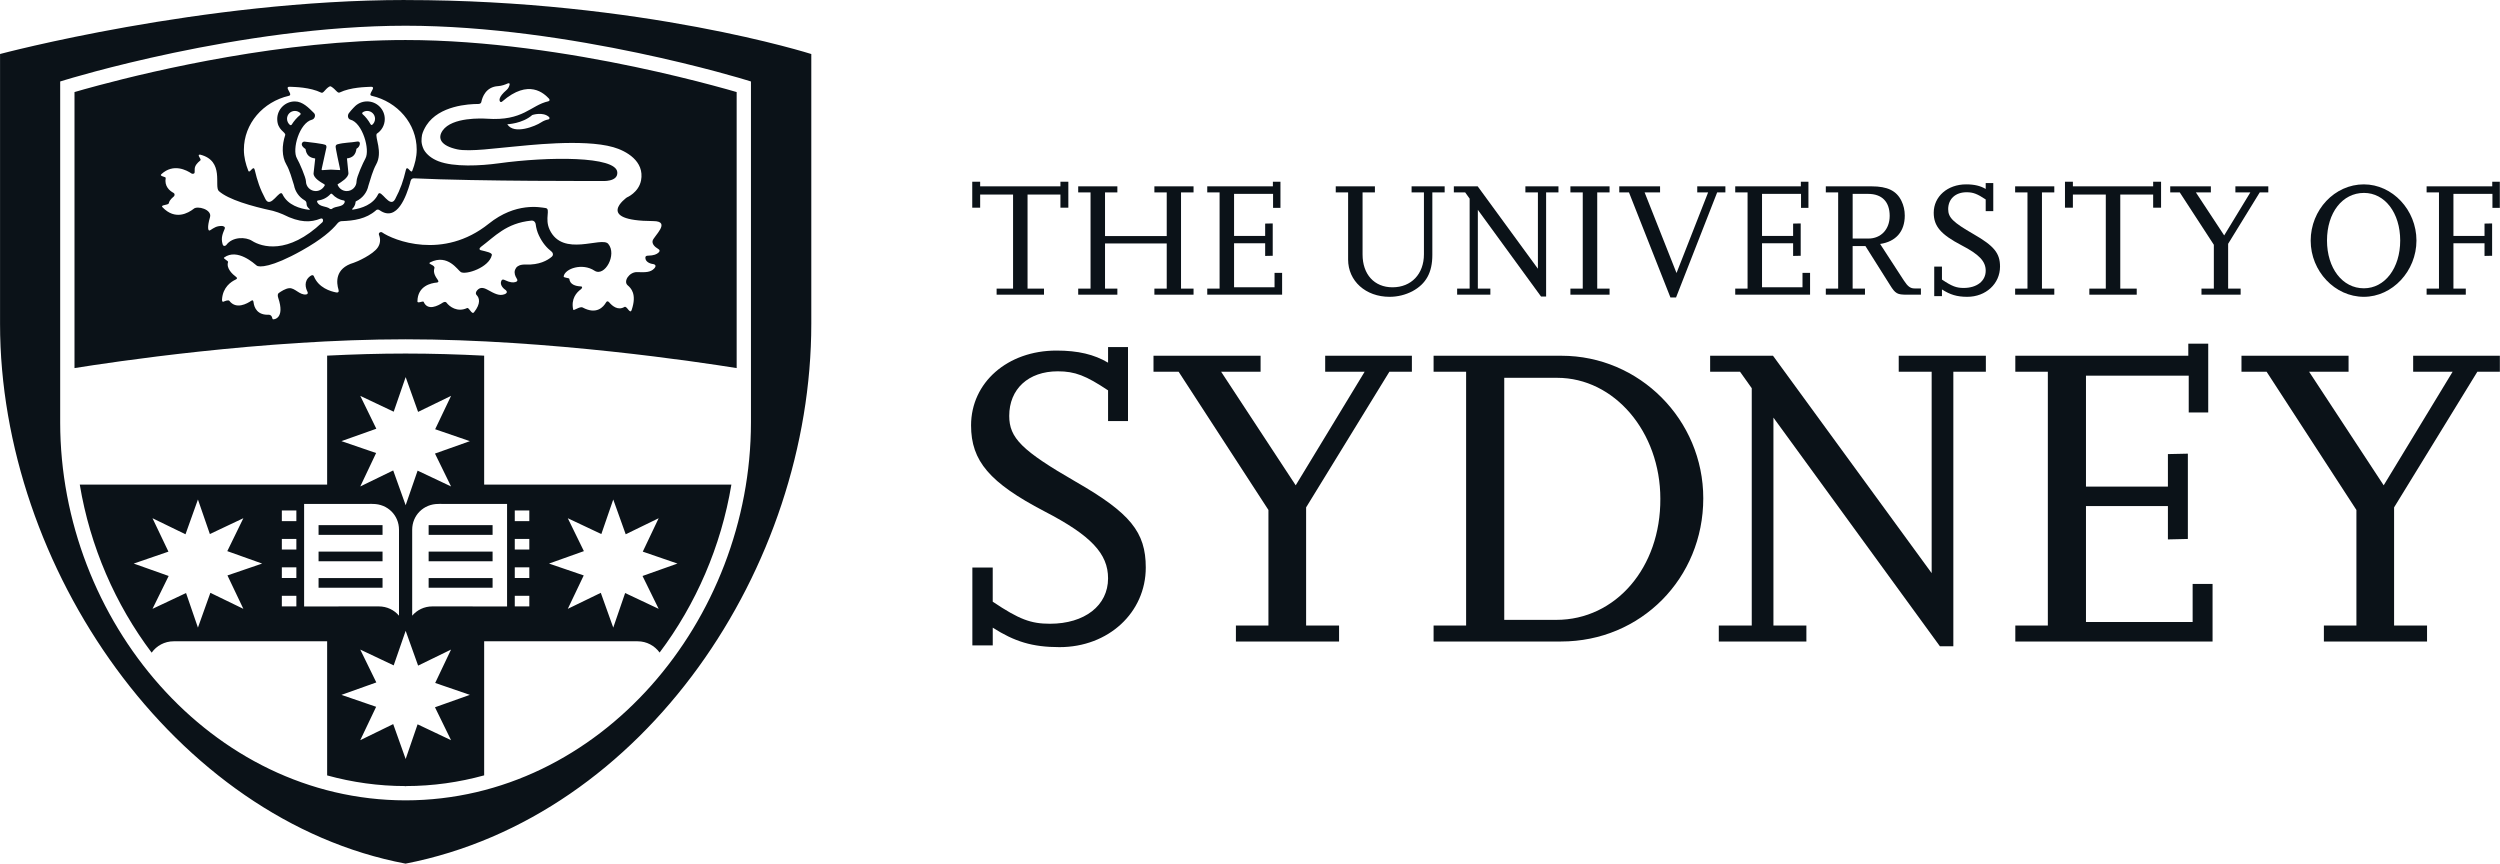
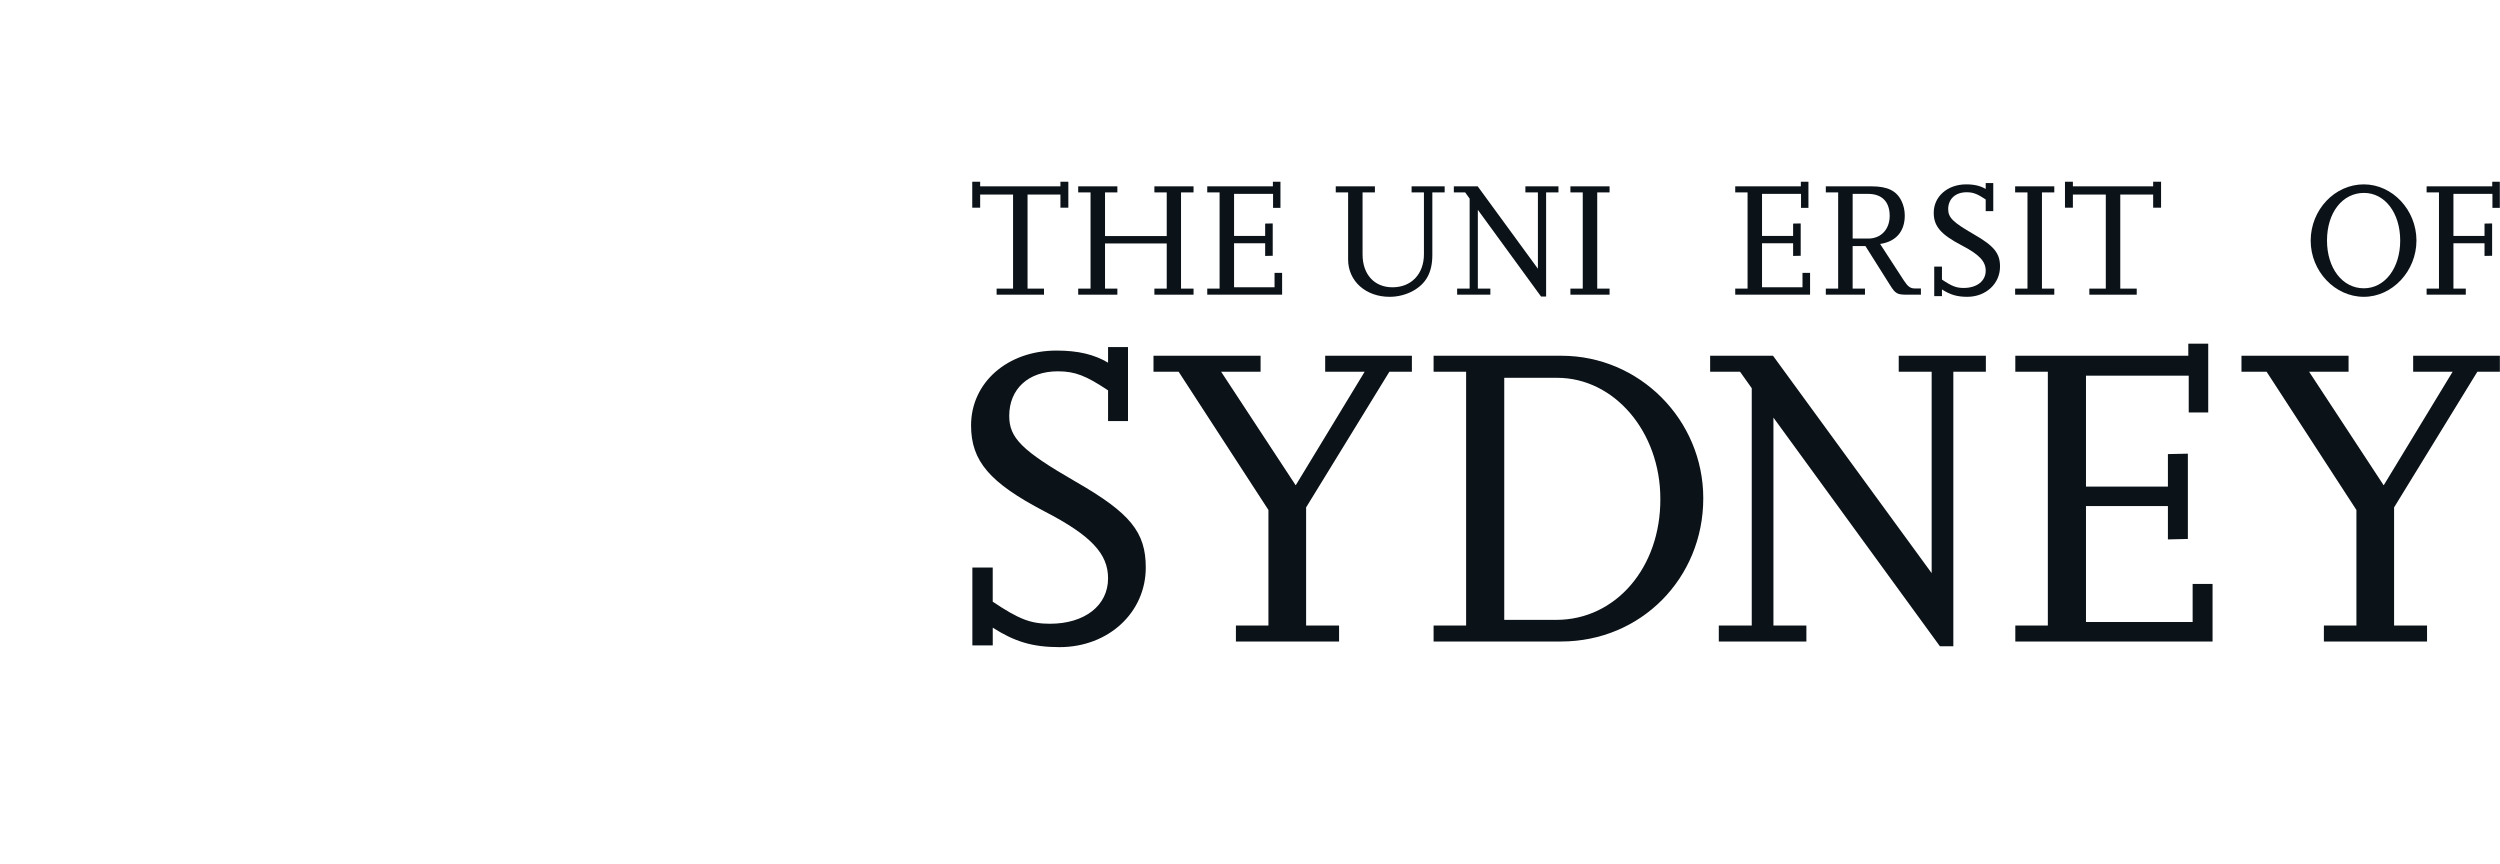
<svg xmlns="http://www.w3.org/2000/svg" width="110" height="38" viewBox="0 0 110 38" fill="none">
  <g clip-path="url(#clip0_34_262)">
    <path d="M45.936 12.966H43.851V12.699H44.575V8.56H43.127V9.138H42.779V7.996H43.127V8.199H46.659V7.996H47.007V9.138H46.659V8.56H45.212V12.699H45.936V12.966Z" fill="#0B1218" />
    <path d="M52.516 12.966H50.793V12.699H51.336V10.712H48.621V12.699H49.164V12.966H47.441V12.699H47.984V8.466H47.441V8.199H49.164V8.466H48.621V10.387H51.336V8.466H50.793V8.199H52.516V8.466H51.965V12.699H52.516V12.966Z" fill="#0B1218" />
    <path d="M56.413 12.966H53.119V12.699H53.662V8.466H53.119V8.199H56.007V7.996H56.34V9.145H56.015V8.531H54.299V10.38H55.667V9.838L56 9.831V11.254L55.667 11.261V10.705H54.299V12.641H56.08V12.005H56.413V12.966Z" fill="#0B1218" />
    <path d="M63.566 8.466H63.023V11.218C63.023 11.991 62.747 12.489 62.147 12.814C61.843 12.973 61.495 13.06 61.141 13.06C60.091 13.06 59.317 12.366 59.317 11.42V8.466H58.773V8.198H60.496V8.466H59.953V11.196C59.953 12.07 60.467 12.641 61.271 12.641C62.096 12.641 62.653 12.056 62.653 11.189V8.466H62.11V8.198H63.565V8.466H63.566Z" fill="#0B1218" />
    <path d="M68.03 13.046H67.805L65.025 9.232V12.699H65.576V12.966H64.114V12.699H64.664V8.74L64.468 8.466H63.969V8.198H65.018L67.668 11.825V8.466H67.117V8.198H68.572V8.466H68.029V13.046H68.03Z" fill="#0B1218" />
    <path d="M70.821 12.966H69.098V12.699H69.641V8.466H69.098V8.199H70.821V8.466H70.278V12.699H70.821V12.966Z" fill="#0B1218" />
-     <path d="M73.745 13.089H73.499L71.675 8.466H71.248V8.199H73.043V8.466H72.363L73.767 12.013L75.157 8.466H74.679V8.199H75.917V8.466H75.555L73.746 13.089H73.745Z" fill="#0B1218" />
    <path d="M79.643 12.966H76.35V12.699H76.893V8.466H76.35V8.199H79.237V7.996H79.571V9.145H79.245V8.531H77.529V10.38H78.897V9.838L79.231 9.831V11.254L78.897 11.261V10.705H77.529V12.641H79.31V12.005H79.643V12.966Z" fill="#0B1218" />
    <path d="M84.52 12.966H83.904C83.477 12.966 83.397 12.923 83.159 12.54L82.08 10.828H81.516V12.699H82.059V12.966H80.336V12.699H80.879V8.466H80.336V8.199H82.348C83.05 8.199 83.448 8.394 83.665 8.842C83.76 9.037 83.81 9.254 83.81 9.485C83.81 10.185 83.419 10.633 82.725 10.734L83.767 12.338C83.941 12.605 84.057 12.691 84.237 12.691H84.52V12.966ZM81.517 10.496H82.212C82.762 10.496 83.146 10.091 83.146 9.499C83.146 8.877 82.806 8.531 82.197 8.531H81.517V10.496Z" fill="#0B1218" />
    <path d="M85.446 13.031H85.106V11.731H85.446V12.301C85.887 12.598 86.083 12.67 86.401 12.67C86.98 12.67 87.371 12.367 87.371 11.912C87.371 11.5 87.089 11.197 86.307 10.792C85.395 10.315 85.084 9.954 85.084 9.361C85.084 8.646 85.692 8.112 86.51 8.112C86.872 8.112 87.139 8.177 87.371 8.314V8.054H87.704V9.289H87.371V8.776C87.001 8.531 86.821 8.459 86.531 8.459C86.039 8.459 85.72 8.755 85.72 9.203C85.72 9.571 85.931 9.781 86.835 10.301C87.74 10.821 88.001 11.139 88.001 11.731C88.001 12.482 87.379 13.06 86.56 13.06C86.105 13.06 85.808 12.966 85.446 12.735V13.031Z" fill="#0B1218" />
    <path d="M90.389 12.966H88.666V12.699H89.209V8.466H88.666V8.199H90.389V8.466H89.846V12.699H90.389V12.966Z" fill="#0B1218" />
    <path d="M94.016 12.966H91.931V12.699H92.655V8.56H91.207V9.138H90.859V7.996H91.207V8.199H94.739V7.996H95.087V9.138H94.739V8.56H93.292V12.699H94.016V12.966Z" fill="#0B1218" />
-     <path d="M98.588 12.966H96.865V12.699H97.409V10.77L95.91 8.466H95.49V8.199H97.278V8.466H96.619L97.864 10.358L99.015 8.466H98.357V8.199H99.805V8.466H99.428L98.038 10.727V12.699H98.588V12.966Z" fill="#0B1218" />
    <path d="M101.67 10.59C101.67 9.232 102.727 8.112 104.008 8.112C105.267 8.112 106.324 9.239 106.324 10.583C106.324 11.926 105.267 13.06 104.008 13.06C102.735 13.06 101.67 11.933 101.67 10.59ZM102.388 10.583C102.388 11.803 103.068 12.685 104.009 12.685C104.935 12.685 105.609 11.796 105.609 10.583C105.609 9.369 104.935 8.488 104.016 8.488C103.068 8.488 102.388 9.354 102.388 10.583H102.388Z" fill="#0B1218" />
    <path d="M108.495 12.966H106.771V12.699H107.315V8.466H106.771V8.199H109.659V7.996H109.992V9.145H109.667V8.531H107.951V10.38H109.319V9.838L109.653 9.831V11.254L109.319 11.261V10.705H107.951V12.699H108.495V12.966Z" fill="#0B1218" />
    <path d="M43.68 28.397H42.784V24.971H43.68V26.474C44.844 27.255 45.359 27.445 46.198 27.445C47.724 27.445 48.755 26.646 48.755 25.447C48.755 24.362 48.01 23.562 45.95 22.496C43.547 21.24 42.727 20.287 42.727 18.718C42.727 16.833 44.329 15.425 46.484 15.425C47.438 15.425 48.144 15.596 48.755 15.957V15.272H49.632V18.527H48.755V17.176C47.782 16.529 47.305 16.338 46.542 16.338C45.245 16.338 44.406 17.119 44.406 18.299C44.406 19.271 44.959 19.827 47.343 21.202C49.727 22.572 50.414 23.41 50.414 24.971C50.414 26.951 48.774 28.474 46.618 28.474C45.416 28.474 44.634 28.226 43.681 27.617V28.397H43.68Z" fill="#0B1218" />
    <path d="M58.92 28.226H54.38V27.522H55.811V22.439L51.86 16.357H50.754V15.653H55.466V16.357H53.73L57.011 21.354L60.044 16.357H58.308V15.653H62.123V16.357H61.132L57.469 22.325V27.522H58.919V28.226H58.92Z" fill="#0B1218" />
    <path d="M63.078 28.226V27.522H64.509V16.357H63.078V15.653H68.706C72.14 15.653 74.944 18.47 74.944 21.925C74.944 25.447 72.197 28.226 68.687 28.226H63.078H63.078ZM66.187 27.274H68.477C71.09 27.274 73.074 24.971 73.055 21.944C73.055 19.003 71.032 16.624 68.514 16.624H66.187V27.274Z" fill="#0B1218" />
    <path d="M85.947 28.436H85.356L78.031 18.375V27.522H79.481V28.226H75.627V27.522H77.077V17.081L76.562 16.357H75.246V15.653H78.012L84.993 25.218V16.357H83.544V15.653H87.378V16.357H85.947V28.436Z" fill="#0B1218" />
    <path d="M97.353 28.226H88.674V27.522H90.105V16.357H88.674V15.653H96.285V15.12H97.162V18.147H96.304V16.529H91.783V21.411H95.388V19.98L96.266 19.961V23.714L95.388 23.734V22.267H91.783V27.369H96.476V25.694H97.353V28.226Z" fill="#0B1218" />
    <path d="M106.792 28.226H102.251V27.522H103.682V22.439L99.731 16.357H98.625V15.653H103.337V16.357H101.601L104.882 21.354L107.915 16.357H106.179V15.653H109.994V16.357H109.003L105.34 22.325V27.522H106.79V28.226H106.792Z" fill="#0B1218" />
-     <path d="M18.86 24.695H21.674V24.27H18.86V24.695ZM18.86 25.859H21.674V25.434H18.86V25.859ZM18.86 23.533H21.674V23.107H18.86V23.533ZM16.832 24.27H14.017V24.696H16.832V24.27ZM16.832 25.434H14.017V25.859H16.832V25.434ZM16.832 23.107H14.017V23.533H16.832V23.107ZM21.303 15.649C20.16 15.591 18.997 15.556 17.845 15.556C16.697 15.556 15.535 15.591 14.394 15.648V21.323H3.51C3.963 24.044 5.074 26.595 6.673 28.717C6.888 28.414 7.241 28.217 7.641 28.217H14.394V34.118C15.497 34.421 16.65 34.587 17.843 34.587V34.635H17.848V34.587C19.043 34.587 20.198 34.421 21.303 34.116V28.217H28.058C28.454 28.217 28.806 28.413 29.023 28.712C30.618 26.592 31.729 24.042 32.181 21.323H21.303V15.649ZM15.852 17.418L17.323 18.115L17.849 16.592L18.396 18.123L19.847 17.418L19.147 18.886L20.674 19.411L19.139 19.957L19.847 21.404L18.375 20.708L17.849 22.23L17.301 20.699L15.852 21.404L16.549 19.933L15.023 19.41L16.558 18.864L15.852 17.418ZM10.708 26.789L9.256 26.084L8.709 27.615L8.186 26.093L6.71 26.789L7.421 25.343L5.884 24.797L7.411 24.272L6.71 22.802L8.162 23.508L8.709 21.978L9.234 23.498L10.708 22.801L10.001 24.25L11.534 24.797L10.008 25.319L10.708 26.789ZM13.04 26.682H12.401V26.214H13.04V26.682ZM13.04 25.433H12.401V24.962H13.04V25.433ZM13.04 24.18H12.401V23.713H13.04V24.18ZM13.04 22.93H12.401V22.461H13.04V22.93ZM13.381 26.684V22.173H16.23C16.284 22.165 16.348 22.173 16.405 22.173C17.056 22.173 17.556 22.673 17.556 23.31V27.09C17.345 26.84 17.026 26.682 16.67 26.682C16.624 26.682 14.273 26.683 13.381 26.684ZM19.846 32.568L18.374 31.87L17.849 33.397L17.301 31.86L15.851 32.568L16.55 31.099L15.023 30.574L16.558 30.027L15.851 28.581L17.322 29.277L17.849 27.756L18.397 29.287L19.846 28.581L19.148 30.05L20.674 30.574L19.139 31.12L19.846 32.568ZM24.983 22.802L26.459 23.499L26.983 21.978L27.531 23.508L28.981 22.802L28.282 24.272L29.808 24.797L28.271 25.343L28.981 26.789L27.506 26.093L26.983 27.615L26.435 26.084L24.983 26.789L25.684 25.319L24.157 24.797L25.691 24.25L24.983 22.802ZM22.65 22.461H23.29V22.93H22.65V22.461ZM22.65 23.713H23.29V24.18H22.65V23.713ZM22.65 24.962H23.29V25.432H22.65V24.962ZM22.65 26.214H23.29V26.682H22.65V26.214ZM22.311 22.173V26.684C21.419 26.683 19.068 26.682 19.022 26.682C18.666 26.682 18.349 26.84 18.136 27.09V23.31C18.136 22.673 18.637 22.173 19.287 22.173C19.343 22.173 19.408 22.165 19.462 22.173H22.311ZM27.922 2.939C25.114 2.349 21.41 1.761 17.845 1.761C12.497 1.759 6.841 3.087 4.357 3.751C3.862 3.882 3.493 3.988 3.278 4.051V16.196C4.888 15.938 11.54 14.93 17.845 14.929C24.151 14.93 30.801 15.938 32.413 16.196V4.051C32.197 3.988 31.829 3.882 31.333 3.751C30.504 3.53 29.325 3.235 27.922 2.939ZM12.71 4.216C12.929 4.165 12.455 3.801 12.765 3.818C12.967 3.829 13.632 3.832 14.136 4.077C14.232 4.117 14.291 3.936 14.482 3.813C14.498 3.804 14.543 3.786 14.577 3.813C14.775 3.935 14.846 4.112 14.942 4.071C15.442 3.832 16.101 3.832 16.3 3.819C16.622 3.799 16.137 4.165 16.356 4.216C17.492 4.479 18.335 5.44 18.335 6.584C18.335 6.916 18.253 7.225 18.141 7.513C18.079 7.668 17.916 7.226 17.857 7.484C17.745 7.951 17.631 8.301 17.384 8.766C17.148 9.202 16.759 8.287 16.638 8.546C16.418 9.007 15.904 9.166 15.544 9.221C15.503 9.226 15.465 9.22 15.514 9.173C15.533 9.156 15.62 9.075 15.643 8.912C15.646 8.894 15.636 8.869 15.674 8.852C15.945 8.723 16.149 8.472 16.21 8.169C16.296 7.888 16.41 7.487 16.549 7.239C16.857 6.693 16.483 6.031 16.578 5.884C16.79 5.747 16.93 5.508 16.93 5.237C16.93 4.809 16.58 4.462 16.154 4.462C15.922 4.462 15.715 4.564 15.575 4.723L15.553 4.744C15.482 4.819 15.413 4.896 15.352 4.978C15.281 5.069 15.297 5.231 15.419 5.265C15.948 5.402 16.294 6.59 16.077 6.976C15.981 7.147 15.689 7.787 15.689 7.973C15.689 8.213 15.496 8.407 15.256 8.407C15.073 8.407 14.918 8.293 14.853 8.125C14.853 8.125 14.86 8.111 14.862 8.106C15.008 8.015 15.331 7.822 15.331 7.621L15.266 6.97C15.53 6.939 15.652 6.796 15.684 6.547C15.707 6.531 15.731 6.513 15.752 6.495C15.839 6.415 15.899 6.198 15.71 6.229C15.441 6.279 15.137 6.269 14.843 6.351C14.804 6.361 14.775 6.397 14.768 6.434C14.755 6.491 14.928 7.277 14.966 7.452C14.969 7.472 14.956 7.483 14.946 7.483C14.828 7.474 14.613 7.463 14.56 7.463C14.51 7.464 14.301 7.475 14.176 7.486C14.164 7.486 14.146 7.47 14.15 7.454C14.19 7.268 14.363 6.486 14.363 6.486C14.367 6.454 14.363 6.419 14.344 6.393C14.287 6.318 13.518 6.253 13.415 6.233C13.371 6.225 13.328 6.241 13.3 6.278C13.224 6.386 13.358 6.506 13.443 6.557C13.476 6.799 13.603 6.939 13.858 6.97C13.861 6.974 13.866 6.981 13.869 6.983C13.861 7.025 13.796 7.628 13.796 7.632C13.796 7.841 14.114 8.017 14.271 8.109C14.28 8.12 14.291 8.133 14.293 8.148C14.218 8.299 14.068 8.407 13.895 8.407C13.655 8.407 13.461 8.213 13.461 7.974C13.461 7.82 13.174 7.151 13.066 6.97C12.836 6.573 13.178 5.403 13.728 5.266C13.846 5.237 13.908 5.065 13.815 4.974C13.585 4.747 13.322 4.463 12.973 4.463C12.545 4.463 12.198 4.81 12.198 5.237C12.198 5.727 12.575 5.805 12.55 5.94C12.398 6.394 12.395 6.89 12.6 7.24C12.742 7.483 12.849 7.869 12.935 8.146C12.987 8.43 13.159 8.672 13.403 8.814C13.523 8.884 13.464 8.977 13.515 9.079C13.539 9.127 13.578 9.16 13.609 9.186C13.661 9.226 13.621 9.235 13.578 9.229C13.217 9.183 12.659 9.032 12.429 8.546C12.308 8.287 11.915 9.202 11.682 8.766C11.434 8.301 11.321 7.951 11.21 7.484C11.15 7.226 10.987 7.668 10.925 7.513C10.812 7.225 10.731 6.916 10.731 6.584C10.732 5.439 11.575 4.479 12.71 4.216ZM15.946 5.015C15.933 5.004 15.936 4.959 15.952 4.949C16.008 4.906 16.078 4.881 16.155 4.881C16.347 4.881 16.502 5.035 16.502 5.226C16.502 5.334 16.451 5.43 16.375 5.493C16.354 5.512 16.316 5.49 16.308 5.472C16.209 5.295 16.088 5.137 15.946 5.015ZM15.162 8.908C15.079 9.127 14.77 9.054 14.605 9.188C14.588 9.205 14.538 9.205 14.524 9.193C14.36 9.054 14.054 9.122 13.955 8.885C13.947 8.866 13.947 8.827 13.992 8.821C14.209 8.796 14.402 8.691 14.542 8.537C14.554 8.522 14.591 8.509 14.622 8.545C14.749 8.686 14.927 8.789 15.125 8.82C15.149 8.824 15.184 8.844 15.162 8.908ZM12.829 5.492C12.822 5.504 12.787 5.516 12.757 5.497C12.68 5.432 12.629 5.335 12.629 5.226C12.629 5.035 12.783 4.881 12.974 4.881C13.067 4.881 13.151 4.918 13.214 4.977C13.24 4.996 13.225 5.041 13.211 5.053C13.062 5.174 12.932 5.326 12.829 5.492ZM9.76 9.942C9.524 9.942 9.426 10.018 9.253 10.128C9.145 10.204 9.111 9.992 9.24 9.558C9.344 9.217 8.674 9.033 8.515 9.193C8.289 9.368 7.713 9.711 7.151 9.12C7.038 9.001 7.407 9.041 7.429 8.937C7.461 8.785 7.601 8.693 7.66 8.632C7.692 8.585 7.692 8.515 7.635 8.487C7.461 8.395 7.224 8.195 7.291 7.827C7.299 7.775 6.997 7.757 7.098 7.665C7.626 7.177 8.203 7.481 8.434 7.638C8.475 7.653 8.556 7.66 8.564 7.582C8.582 7.425 8.5 7.319 8.817 7.056C8.878 7.005 8.634 6.793 8.805 6.803C9.899 7.077 9.404 8.209 9.631 8.409C10.048 8.78 11.058 9.073 12.008 9.277C12.091 9.294 12.386 9.399 12.447 9.431C13.214 9.822 13.684 9.784 14.1 9.621C14.233 9.57 14.231 9.738 14.185 9.779C12.662 11.23 11.503 10.861 11.093 10.599C10.808 10.416 10.225 10.41 9.955 10.783C9.909 10.828 9.827 10.857 9.793 10.738C9.713 10.459 9.801 10.277 9.883 10.076C9.935 9.972 9.806 9.942 9.76 9.942ZM24.287 11.289C24.083 11.467 23.718 11.661 23.141 11.64C22.897 11.63 22.779 11.7 22.717 11.772C22.681 11.822 22.659 11.883 22.655 11.895C22.621 12.015 22.665 12.143 22.73 12.244C22.792 12.332 22.768 12.389 22.672 12.412C22.577 12.437 22.451 12.439 22.203 12.32C22.094 12.268 22.063 12.335 22.049 12.386C22.008 12.505 22.087 12.654 22.249 12.762C22.332 12.835 22.317 12.905 22.187 12.951C21.969 13.027 21.773 12.928 21.453 12.75C21.265 12.646 21.119 12.629 20.992 12.778C20.92 12.861 20.927 12.938 20.969 12.98C21.094 13.103 21.168 13.35 20.858 13.739C20.755 13.868 20.644 13.512 20.55 13.555C20.125 13.753 19.777 13.494 19.645 13.315C19.616 13.279 19.557 13.268 19.484 13.315C19.271 13.457 18.817 13.691 18.641 13.282C18.614 13.223 18.364 13.375 18.367 13.258C18.376 12.582 18.965 12.455 19.217 12.433C19.293 12.425 19.309 12.388 19.268 12.326C19.168 12.18 19.047 12.005 19.113 11.802C19.16 11.653 18.774 11.618 18.932 11.541C19.709 11.155 20.144 11.894 20.278 11.973C20.503 12.102 21.517 11.774 21.641 11.226C21.667 11.118 21.404 11.071 21.144 11.006C21.096 10.995 21.07 10.935 21.156 10.866C21.771 10.409 22.264 9.818 23.376 9.707C23.511 9.693 23.565 9.805 23.569 9.859C23.591 10.031 23.636 10.2 23.71 10.356C23.87 10.696 24.064 10.908 24.259 11.062C24.353 11.137 24.341 11.242 24.287 11.289ZM28.943 10.941C29.04 10.992 29.043 11.054 28.971 11.118C28.895 11.183 28.782 11.244 28.508 11.25C28.389 11.251 28.39 11.326 28.4 11.377C28.417 11.502 28.557 11.599 28.752 11.621C28.857 11.648 28.876 11.719 28.782 11.817C28.62 11.986 28.403 11.986 28.036 11.973C27.69 11.96 27.414 12.379 27.617 12.553C27.755 12.671 28.034 12.931 27.793 13.638C27.717 13.851 27.587 13.442 27.476 13.506C27.189 13.676 26.939 13.462 26.809 13.308C26.753 13.242 26.703 13.24 26.665 13.308C26.55 13.507 26.248 13.859 25.639 13.531C25.507 13.461 25.235 13.703 25.219 13.62C25.12 13.147 25.363 12.868 25.57 12.72C25.591 12.704 25.671 12.597 25.536 12.601C25.329 12.589 25.079 12.523 25.051 12.272C25.046 12.218 24.788 12.232 24.801 12.159C24.862 11.812 25.628 11.56 26.156 11.909C26.603 12.204 27.163 11.2 26.761 10.728C26.469 10.39 24.764 11.338 24.184 10.107C23.951 9.611 24.243 9.188 24.006 9.154C23.768 9.12 22.696 8.889 21.506 9.843C19.495 11.456 17.314 10.577 16.801 10.218C16.721 10.193 16.643 10.257 16.677 10.338C16.759 10.545 16.724 10.739 16.623 10.887C16.414 11.203 15.691 11.525 15.563 11.562C14.716 11.81 14.806 12.456 14.894 12.744C14.921 12.832 14.888 12.884 14.797 12.868C14.538 12.82 14.015 12.662 13.81 12.154C13.787 12.095 13.728 12.093 13.658 12.143C13.343 12.367 13.455 12.692 13.529 12.837C13.558 12.894 13.542 12.949 13.467 12.957C13.179 12.991 12.972 12.655 12.723 12.68C12.56 12.695 12.37 12.82 12.267 12.892C12.217 12.924 12.21 13.005 12.24 13.098C12.556 14.033 12.037 14.064 12.006 14.048C11.969 14.028 11.99 13.872 11.839 13.848C11.329 13.876 11.184 13.545 11.156 13.3C11.146 13.22 11.115 13.193 11.061 13.23C10.867 13.364 10.392 13.627 10.094 13.239C10.051 13.184 9.909 13.242 9.831 13.275C9.769 13.301 9.768 13.2 9.769 13.169C9.806 12.635 10.168 12.395 10.367 12.302C10.44 12.268 10.449 12.23 10.39 12.186C10.229 12.067 9.945 11.809 10.035 11.529C10.051 11.476 9.798 11.376 9.861 11.331C10.447 10.907 11.198 11.61 11.294 11.685C11.394 11.766 11.927 11.783 13.284 11.021C14.147 10.538 14.598 10.138 14.844 9.834C14.874 9.799 14.937 9.734 15.025 9.731C15.572 9.713 16.113 9.632 16.536 9.261C16.605 9.189 16.677 9.231 16.707 9.252C17.483 9.791 17.883 8.599 18.044 8.054C18.064 7.943 18.088 7.852 18.206 7.846C21.065 7.983 26.484 7.963 26.484 7.963C26.484 7.963 27.198 8.02 27.161 7.577C27.104 6.867 24.148 6.883 21.943 7.186C21.142 7.296 19.978 7.359 19.29 7.094C19.005 6.983 18.774 6.807 18.646 6.58C18.509 6.29 18.544 6.117 18.57 5.934C18.604 5.802 18.669 5.661 18.762 5.513C19.327 4.641 20.636 4.575 21.042 4.575C21.12 4.575 21.169 4.542 21.179 4.485C21.22 4.283 21.373 3.819 21.921 3.789C22.075 3.779 22.232 3.721 22.329 3.676C22.395 3.646 22.436 3.664 22.424 3.721C22.408 3.791 22.375 3.885 22.294 3.955C21.909 4.284 21.966 4.435 22.012 4.479C22.039 4.5 22.073 4.489 22.102 4.462C23.268 3.449 23.946 4.12 24.154 4.339C24.189 4.378 24.198 4.439 24.13 4.456C23.338 4.632 23.033 5.337 21.417 5.223C21.22 5.211 19.897 5.145 19.477 5.742C19.234 6.09 19.403 6.414 20.117 6.571C20.66 6.69 21.925 6.506 22.522 6.458C23.105 6.41 25.652 6.093 26.986 6.476C27.549 6.637 28.368 7.088 28.206 7.94C28.099 8.477 27.581 8.688 27.581 8.688C27.581 8.688 26.116 9.717 28.743 9.728C29.558 9.732 28.755 10.4 28.714 10.597C28.684 10.739 28.816 10.867 28.943 10.941ZM24.121 5.257C24.042 5.271 23.928 5.306 23.804 5.388C23.567 5.547 22.616 5.941 22.32 5.467C22.32 5.467 22.985 5.444 23.419 5.061C23.419 5.061 23.885 4.903 24.157 5.148C24.189 5.177 24.193 5.245 24.121 5.257ZM17.849 0C8.907 0 0.002 2.376 0.002 2.376V14.249C0.002 24.951 7.682 36.078 17.845 38C28.385 35.944 35.697 24.951 35.697 14.249V2.377C35.697 2.377 28.238 0.002 17.849 0.002V0ZM33.042 18.583C33.041 27.296 26.405 35.206 17.848 35.216H17.843C9.285 35.206 2.65 27.296 2.648 18.583V3.585L2.871 3.517C2.886 3.513 10.582 1.134 17.845 1.132C25.11 1.134 32.82 3.517 32.82 3.517L33.042 3.585V18.583Z" fill="#0B1218" />
  </g>
  <defs>
    <clipPath id="clip0_34_262">
      <rect width="110" height="38" fill="white" />
    </clipPath>
  </defs>
</svg>